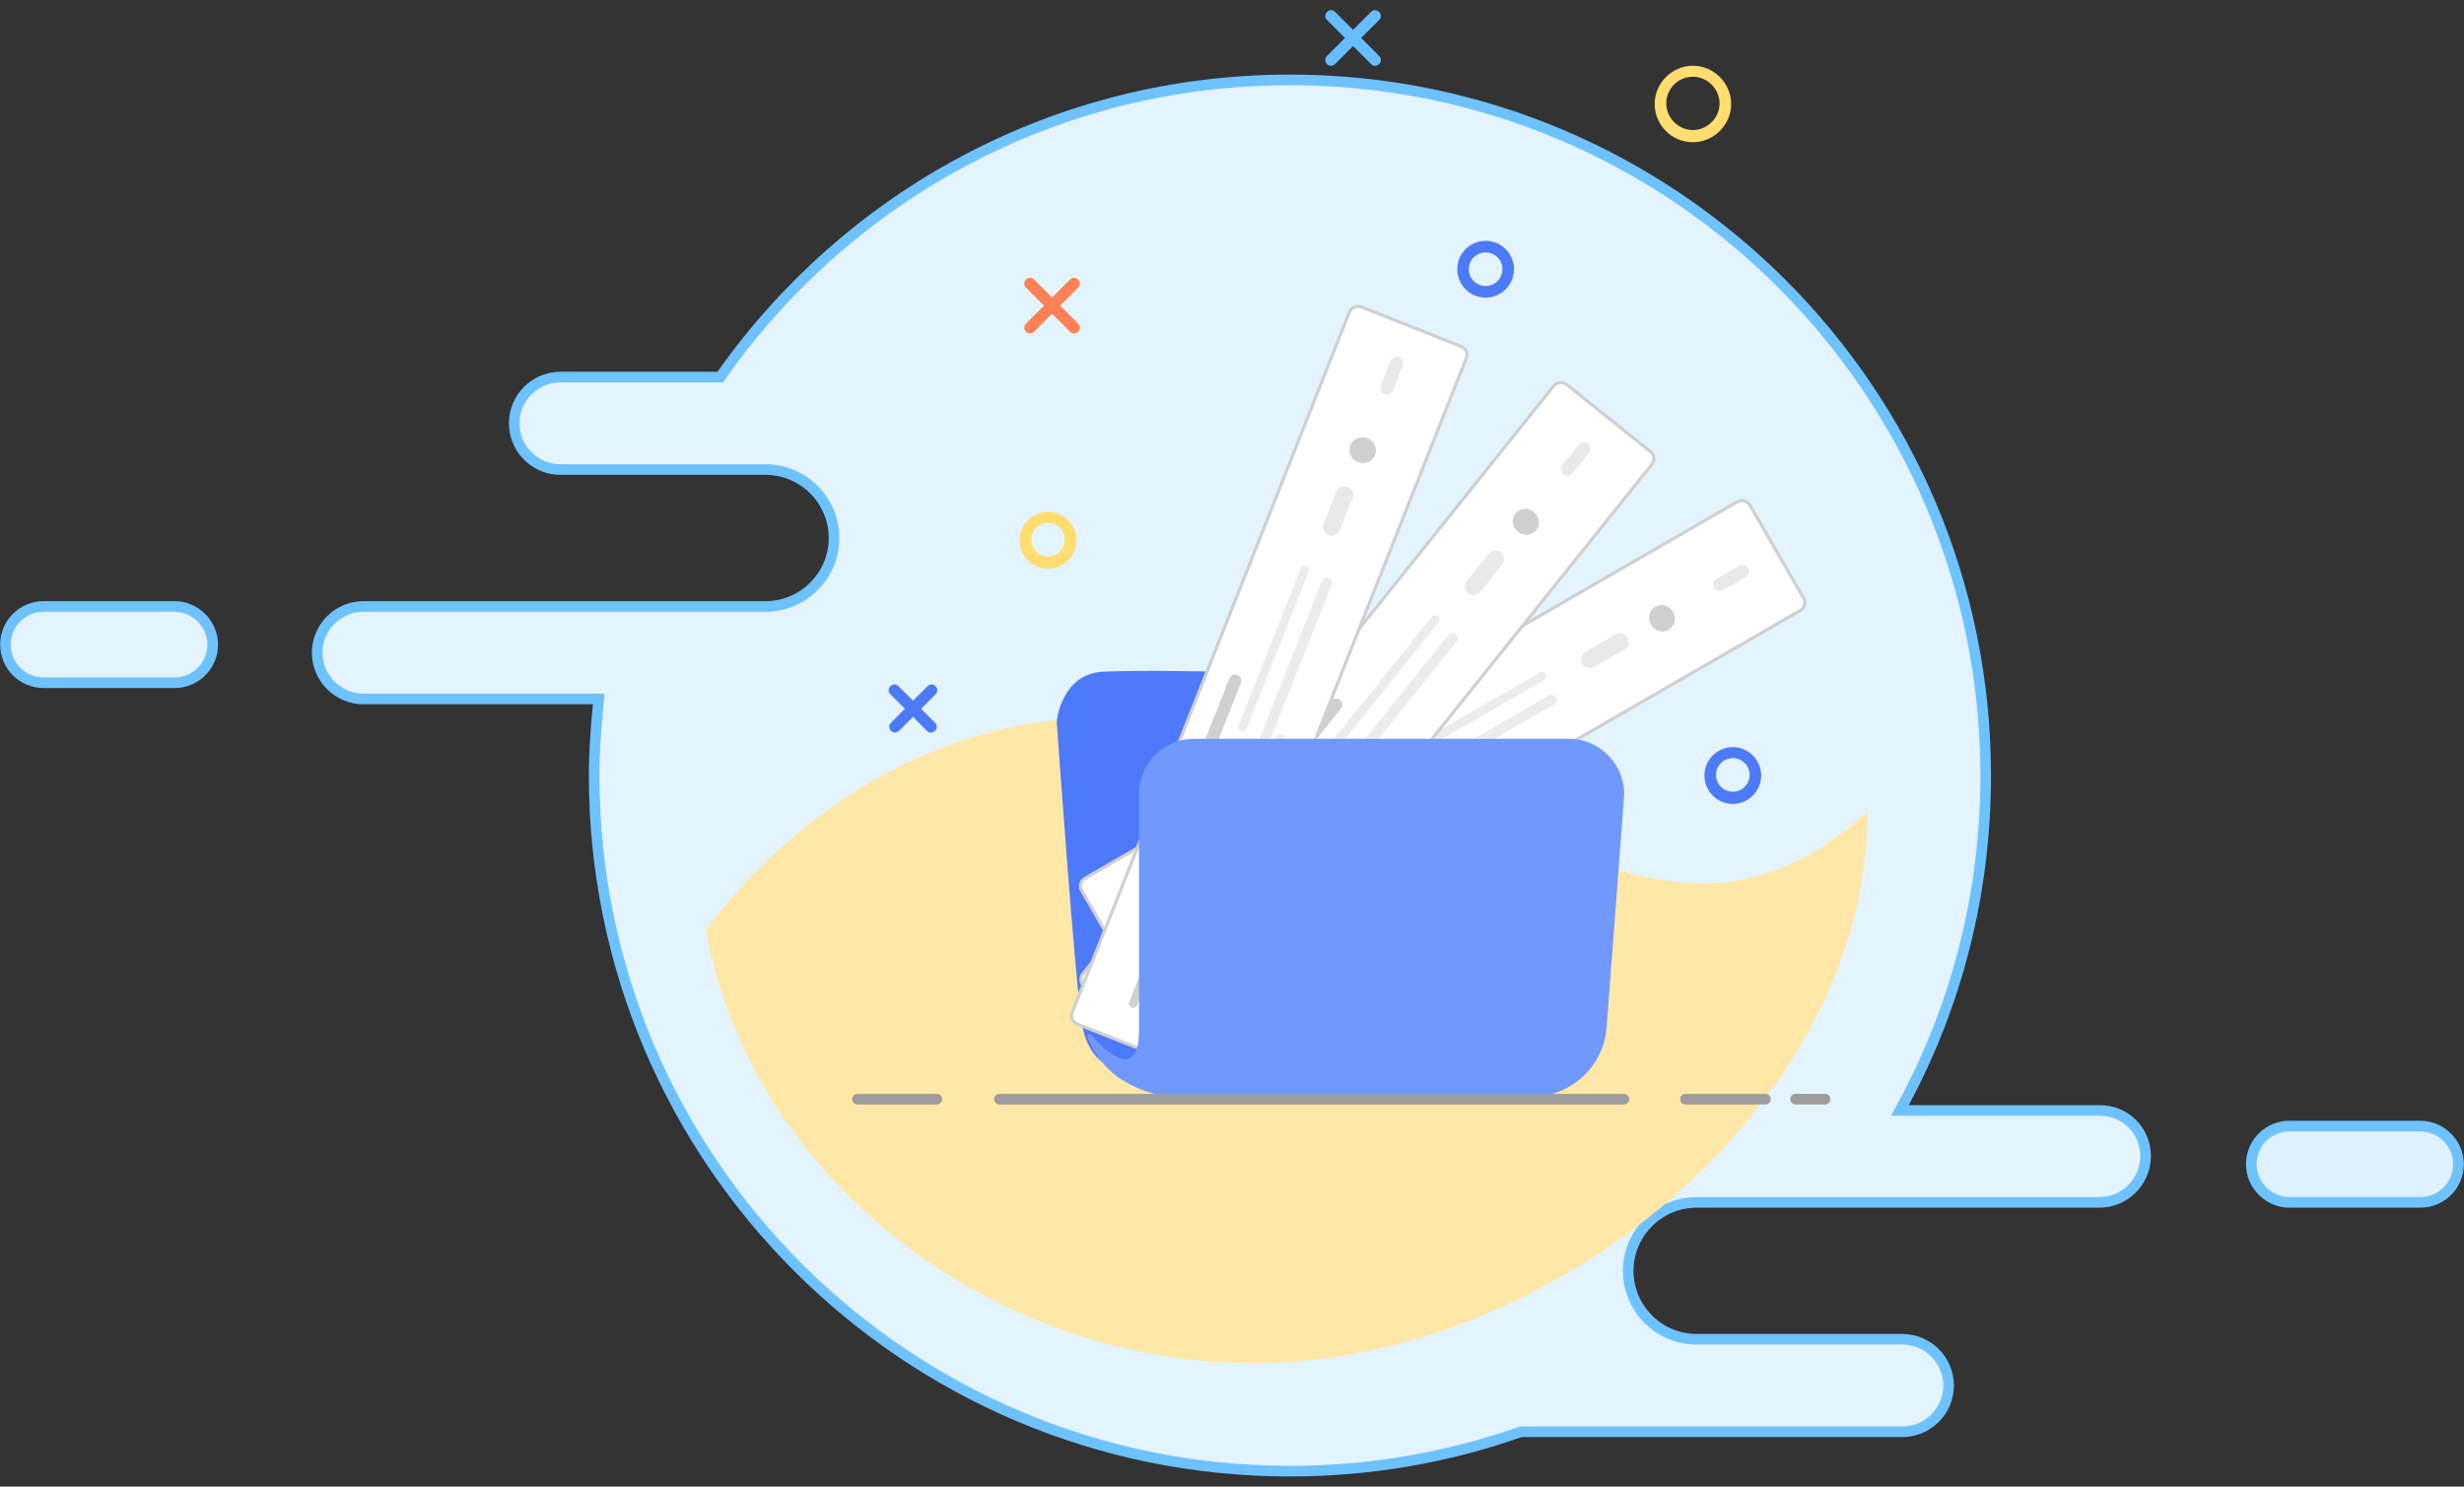
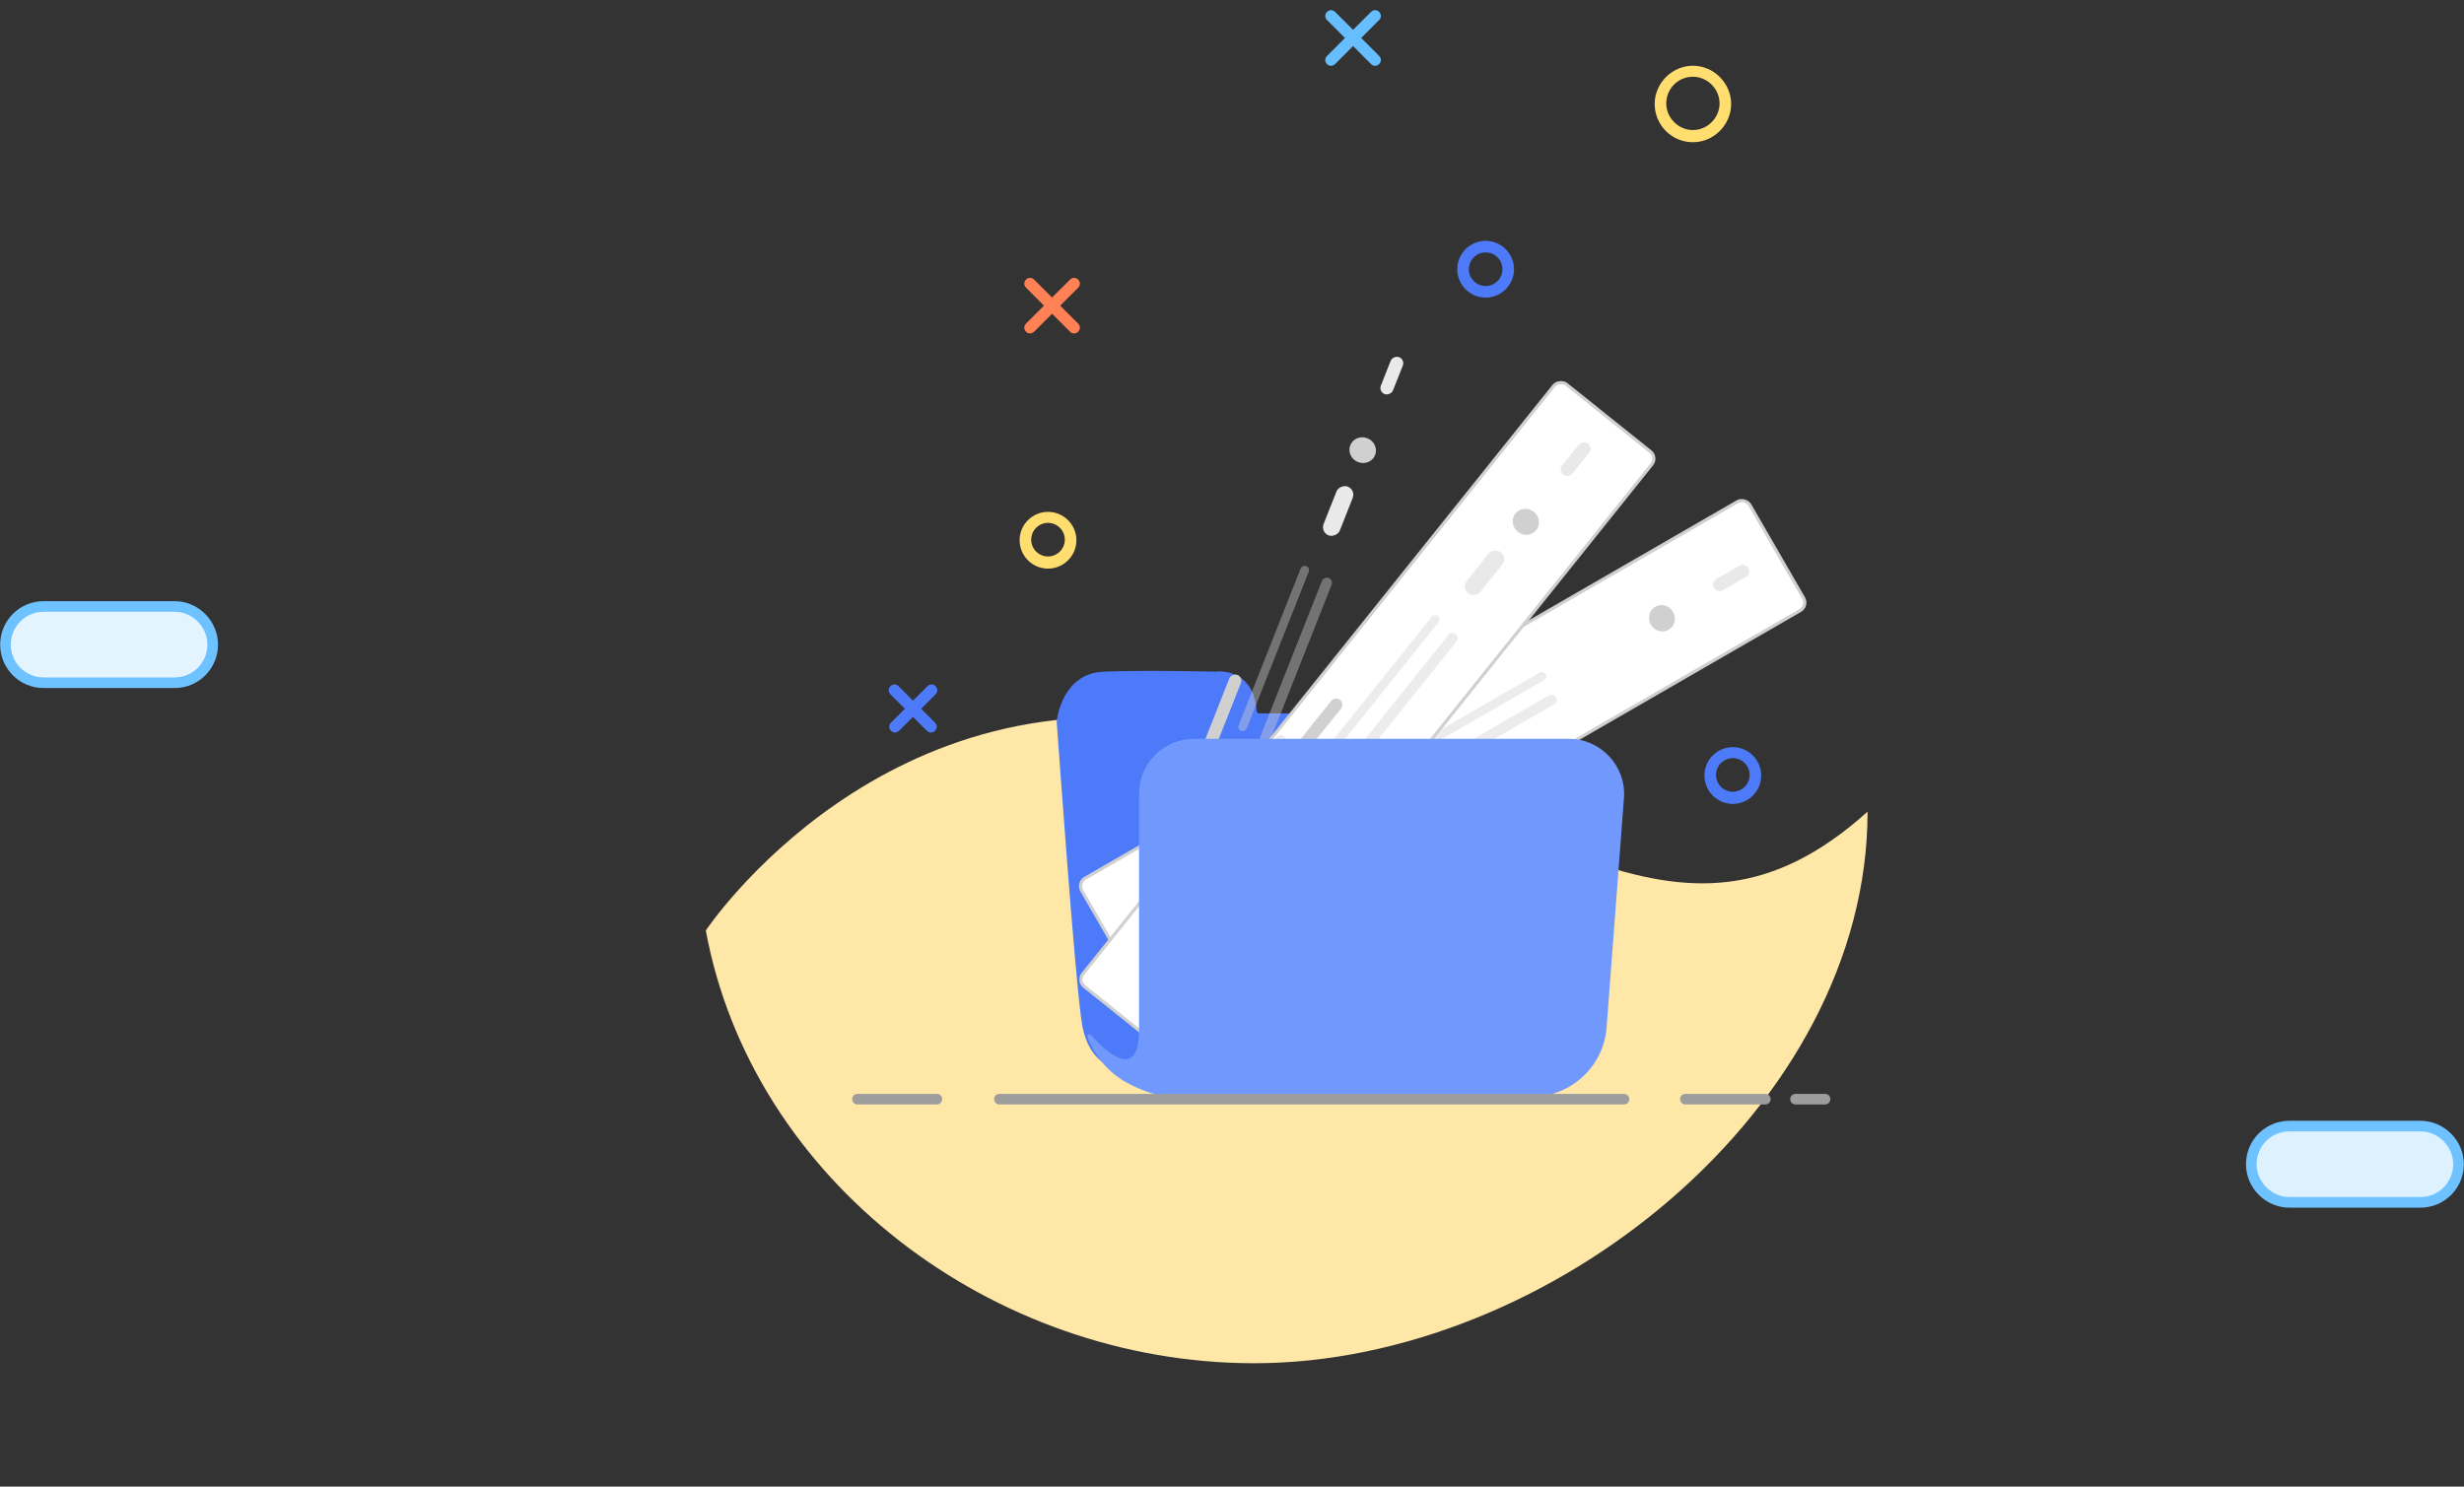
<svg xmlns="http://www.w3.org/2000/svg" width="232" height="140" viewBox="0 0 232 140" fill="none">
  <rect x="0" y="0" width="232" height="140" fill="#333333" stroke="none" />
  <path d="M4.107 57.113H16.436C18.397 57.113 20.028 58.744 20.028 60.705C20.028 62.67 18.447 64.296 16.436 64.296H4.107C2.142 64.296 0.516 62.716 0.516 60.705C0.516 58.74 2.096 57.113 4.107 57.113Z" fill="#E4F4FF" stroke="#6EC2FF" />
-   <path d="M179.277 103.838L178.88 104.575H179.718H197.72C200.117 104.575 202.021 106.478 202.021 108.875C202.021 111.272 200.063 113.231 197.666 113.231H173.335H159.751C156.201 113.231 153.304 116.128 153.304 119.677C153.304 123.226 156.201 126.123 159.751 126.123H161.278H179.117C181.514 126.123 183.473 128.082 183.473 130.479C183.473 132.876 181.514 134.834 179.117 134.834H143.276H143.19L143.11 134.862C136.343 137.244 129.034 138.544 121.454 138.544C85.288 138.544 55.944 109.199 55.944 73.034C55.944 70.82 56.106 68.602 56.323 66.372L56.377 65.823H55.826H34.222C31.826 65.823 29.867 63.865 29.867 61.468C29.867 59.071 31.826 57.113 34.222 57.113H57.517H72.083C75.632 57.113 78.529 54.216 78.529 50.666C78.529 47.117 75.632 44.22 72.083 44.22H61.827H52.771C50.374 44.22 48.416 42.262 48.416 39.865C48.416 37.468 50.374 35.51 52.771 35.51H67.555H67.814L67.963 35.298C79.821 18.513 99.312 7.523 121.454 7.523C157.62 7.523 186.964 36.868 186.964 73.034C186.964 84.188 184.203 94.69 179.277 103.838Z" fill="#E4F4FF" stroke="#6EC2FF" />
  <path d="M215.563 106.047H227.892C229.853 106.047 231.484 107.678 231.484 109.638C231.484 111.603 229.903 113.23 227.892 113.23H215.563C213.603 113.23 211.972 111.599 211.972 109.638C211.972 107.673 213.552 106.047 215.563 106.047Z" fill="#DEF1FF" stroke="#6EC2FF" />
  <path d="M175.843 76.437C175.843 104.296 145.885 128.38 118.09 128.38C93.378 128.38 70.783 111.111 66.457 87.627C66.457 87.627 83.346 62.208 113.948 68.563C144.596 74.918 157.573 92.876 175.843 76.437Z" fill="#FFE7A7" />
  <path d="M105.175 100.676C104.902 100.622 102.556 100.131 101.901 96.585C101.247 92.875 99.555 68.708 99.501 68.053C99.501 68.053 99.501 68.053 99.501 67.999C99.501 67.726 99.992 63.416 103.92 63.252C107.902 63.089 114.176 63.252 114.449 63.252C114.667 63.198 118.049 62.925 118.322 66.962C118.322 67.071 118.431 67.18 118.54 67.18H135.997C136.27 67.235 141.289 67.944 141.617 71.108V99.476C141.617 99.585 141.507 99.694 141.398 99.694L105.175 100.676Z" fill="#4D7AF8" />
  <rect x="101.426" y="83.137" width="72.637" height="11.83" rx="0.85" transform="rotate(-30 101.426 83.137)" fill="white" stroke="#D0D0D0" stroke-width="0.3" />
  <rect x="106.623" y="85.481" width="4.443" height="0.818" rx="0.409" transform="rotate(-30 106.623 85.481)" fill="#D0D0D0" />
  <rect opacity="0.41" x="116.586" y="79.727" width="6.524" height="0.818" rx="0.409" transform="rotate(-30 116.586 79.727)" fill="#D0D0D0" />
  <rect opacity="0.41" x="130.882" y="71.473" width="16.691" height="0.818" rx="0.409" transform="rotate(-30 130.882 71.473)" fill="#D0D0D0" />
-   <rect opacity="0.41" x="118.442" y="82.934" width="17.569" height="0.9" rx="0.45" transform="rotate(-30 118.442 82.934)" fill="#D0D0D0" />
  <rect opacity="0.41" x="117.734" y="81.711" width="32.937" height="0.979" rx="0.489" transform="rotate(-30 117.734 81.711)" fill="#D0D0D0" />
  <rect x="111.826" y="83.418" width="3.912" height="1" rx="0.5" transform="rotate(-30 111.826 83.418)" fill="#E9E9E9" />
  <rect opacity="0.41" x="123.532" y="75.398" width="1.837" height="1.257" rx="0.628" transform="rotate(-30 123.532 75.398)" fill="#D0D0D0" />
-   <rect x="148.57" y="61.797" width="4.937" height="1.646" rx="0.823" transform="rotate(-30 148.57 61.797)" fill="#E9E9E9" />
  <rect x="161.072" y="54.828" width="3.737" height="1.229" rx="0.615" transform="rotate(-30 161.072 54.828)" fill="#E9E9E9" />
  <rect opacity="0.41" x="125.404" y="74.316" width="4.496" height="1.257" rx="0.628" transform="rotate(-30 125.404 74.316)" fill="#D0D0D0" />
  <rect x="107.532" y="87.051" width="4.443" height="0.818" rx="0.409" transform="rotate(-30 107.532 87.051)" fill="#D0D0D0" />
  <rect x="115.367" y="77.613" width="21.283" height="1.172" rx="0.586" transform="rotate(-30 115.367 77.613)" fill="#D0D0D0" />
  <ellipse cx="156.483" cy="58.221" rx="1.205" ry="1.258" transform="rotate(-30 156.483 58.221)" fill="#D0D0D0" />
  <rect x="101.432" y="92.371" width="72.637" height="11.83" rx="0.85" transform="rotate(-51.318 101.432 92.371)" fill="white" stroke="#D0D0D0" stroke-width="0.3" />
  <rect x="107.125" y="92.66" width="4.443" height="0.818" rx="0.409" transform="rotate(-51.318 107.125 92.66)" fill="#D0D0D0" />
  <rect opacity="0.41" x="114.317" y="83.676" width="6.524" height="0.818" rx="0.409" transform="rotate(-51.318 114.317 83.676)" fill="#D0D0D0" />
  <rect opacity="0.41" x="124.631" y="70.793" width="16.691" height="0.818" rx="0.409" transform="rotate(-51.318 124.631 70.793)" fill="#D0D0D0" />
  <rect opacity="0.41" x="117.208" y="85.992" width="17.569" height="0.9" rx="0.45" transform="rotate(-51.318 117.208 85.992)" fill="#D0D0D0" />
  <rect opacity="0.41" x="116.106" y="85.109" width="32.937" height="0.979" rx="0.489" transform="rotate(-51.318 116.106 85.109)" fill="#D0D0D0" />
  <rect x="111.223" y="88.848" width="3.912" height="1" rx="0.5" transform="rotate(-51.318 111.223 88.848)" fill="#E9E9E9" />
  <rect opacity="0.41" x="119.211" y="77.121" width="1.837" height="1.257" rx="0.628" transform="rotate(-51.318 119.211 77.121)" fill="#D0D0D0" />
  <rect x="137.588" y="55.348" width="4.937" height="1.646" rx="0.823" transform="rotate(-51.318 137.588 55.348)" fill="#E9E9E9" />
  <rect x="146.707" y="44.312" width="3.737" height="1.229" rx="0.615" transform="rotate(-51.318 146.707 44.312)" fill="#E9E9E9" />
  <rect opacity="0.41" x="120.566" y="75.434" width="4.496" height="1.257" rx="0.628" transform="rotate(-51.318 120.566 75.434)" fill="#D0D0D0" />
  <rect x="108.542" y="93.797" width="4.443" height="0.818" rx="0.409" transform="rotate(-51.318 108.542 93.797)" fill="#D0D0D0" />
  <rect x="112.413" y="82.152" width="21.283" height="1.172" rx="0.586" transform="rotate(-51.318 112.413 82.152)" fill="#D0D0D0" />
  <ellipse cx="143.666" cy="49.142" rx="1.205" ry="1.258" transform="rotate(-51.318 143.666 49.142)" fill="#D0D0D0" />
-   <rect x="100.645" y="96.127" width="72.637" height="11.83" rx="0.85" transform="rotate(-68.412 100.645 96.127)" fill="white" stroke="#D0D0D0" stroke-width="0.3" />
-   <rect x="106.17" y="94.731" width="4.443" height="0.818" rx="0.409" transform="rotate(-68.412 106.17 94.731)" fill="#D0D0D0" />
  <rect opacity="0.41" x="110.399" y="84.031" width="6.524" height="0.818" rx="0.409" transform="rotate(-68.412 110.399 84.031)" fill="#D0D0D0" />
  <rect opacity="0.41" x="116.474" y="68.68" width="16.691" height="0.818" rx="0.409" transform="rotate(-68.412 116.474 68.68)" fill="#D0D0D0" />
  <rect opacity="0.41" x="113.848" y="85.394" width="17.569" height="0.9" rx="0.45" transform="rotate(-68.412 113.848 85.394)" fill="#D0D0D0" />
  <rect opacity="0.41" x="112.532" y="84.875" width="32.937" height="0.979" rx="0.489" transform="rotate(-68.412 112.532 84.875)" fill="#D0D0D0" />
  <rect x="108.966" y="89.883" width="3.912" height="1" rx="0.5" transform="rotate(-68.412 108.966 89.883)" fill="#E9E9E9" />
  <rect opacity="0.41" x="113.155" y="76.324" width="1.837" height="1.257" rx="0.628" transform="rotate(-68.412 113.155 76.324)" fill="#D0D0D0" />
  <rect x="124.321" y="50.113" width="4.937" height="1.646" rx="0.823" transform="rotate(-68.412 124.321 50.113)" fill="#E9E9E9" />
  <rect x="129.79" y="36.883" width="3.737" height="1.229" rx="0.615" transform="rotate(-68.412 129.79 36.883)" fill="#E9E9E9" />
  <rect opacity="0.41" x="113.951" y="74.312" width="4.496" height="1.257" rx="0.628" transform="rotate(-68.412 113.951 74.312)" fill="#D0D0D0" />
  <rect x="107.858" y="95.398" width="4.443" height="0.818" rx="0.409" transform="rotate(-68.412 107.858 95.398)" fill="#D0D0D0" />
  <rect x="108.135" y="83.133" width="21.283" height="1.172" rx="0.586" transform="rotate(-68.412 108.135 83.133)" fill="#D0D0D0" />
  <ellipse cx="128.305" cy="42.393" rx="1.205" ry="1.258" transform="rotate(-68.412 128.305 42.393)" fill="#D0D0D0" />
  <path d="M107.246 96.964V74.761C107.246 71.869 109.592 69.578 112.429 69.578H147.725C150.726 69.578 153.126 72.142 152.908 75.143L151.271 96.746C150.999 100.456 147.889 103.292 144.179 103.292H110.574C109.156 103.292 107.519 102.747 106.046 101.929C104.355 101.001 103.1 99.474 102.391 97.673C102.282 97.455 102.609 97.291 102.718 97.455C104.191 99.146 107.246 101.874 107.246 96.964Z" fill="#7198FC" />
  <path d="M169.06 103.512H171.842" stroke="#9D9D9D" stroke-miterlimit="10" stroke-linecap="round" />
  <path d="M158.691 103.512H166.22" stroke="#9D9D9D" stroke-miterlimit="10" stroke-linecap="round" />
  <path d="M94.102 103.512H152.911" stroke="#9D9D9D" stroke-miterlimit="10" stroke-linecap="round" />
  <path d="M80.738 103.512H88.212" stroke="#9D9D9D" stroke-miterlimit="10" stroke-linecap="round" />
  <path d="M87.656 68.985C87.493 68.985 87.383 68.93 87.274 68.821L83.838 65.384C83.619 65.166 83.619 64.839 83.838 64.621C84.056 64.403 84.383 64.403 84.601 64.621L88.038 68.058C88.256 68.276 88.256 68.603 88.038 68.821C87.929 68.93 87.82 68.985 87.656 68.985Z" fill="#4D7AF8" />
  <path d="M84.272 68.985C84.108 68.985 83.999 68.93 83.89 68.821C83.672 68.603 83.672 68.276 83.89 68.058L87.327 64.621C87.545 64.403 87.873 64.403 88.091 64.621C88.309 64.839 88.309 65.166 88.091 65.384L84.654 68.821C84.545 68.93 84.381 68.985 84.272 68.985Z" fill="#4D7AF8" />
  <path d="M101.133 31.401C100.969 31.401 100.86 31.347 100.751 31.238L96.605 27.091C96.387 26.873 96.387 26.546 96.605 26.328C96.823 26.11 97.151 26.11 97.369 26.328L101.515 30.474C101.733 30.692 101.733 31.019 101.515 31.238C101.406 31.347 101.297 31.401 101.133 31.401Z" fill="#FF8155" />
  <path d="M96.987 31.401C96.823 31.401 96.714 31.347 96.605 31.238C96.387 31.019 96.387 30.692 96.605 30.474L100.751 26.328C100.969 26.11 101.297 26.11 101.515 26.328C101.733 26.546 101.733 26.873 101.515 27.091L97.369 31.238C97.26 31.347 97.096 31.401 96.987 31.401Z" fill="#FF8155" />
  <path d="M129.472 6.194C129.308 6.194 129.199 6.14 129.09 6.031L124.944 1.884C124.726 1.666 124.726 1.339 124.944 1.121C125.162 0.902 125.489 0.902 125.708 1.121L129.854 5.267C130.072 5.485 130.072 5.812 129.854 6.031C129.745 6.14 129.636 6.194 129.472 6.194Z" fill="#66BEFF" />
  <path d="M125.326 6.194C125.162 6.194 125.053 6.14 124.944 6.031C124.726 5.812 124.726 5.485 124.944 5.267L129.09 1.121C129.308 0.902 129.636 0.902 129.854 1.121C130.072 1.339 130.072 1.666 129.854 1.884L125.708 6.031C125.599 6.14 125.435 6.194 125.326 6.194Z" fill="#66BEFF" />
  <path d="M98.676 53.549C97.203 53.549 96.002 52.349 96.002 50.876C96.002 49.403 97.203 48.203 98.676 48.203C100.149 48.203 101.349 49.403 101.349 50.876C101.349 52.349 100.149 53.549 98.676 53.549ZM98.676 49.24C97.803 49.24 97.094 49.949 97.094 50.822C97.094 51.695 97.803 52.404 98.676 52.404C99.548 52.404 100.258 51.695 100.258 50.822C100.258 49.949 99.548 49.24 98.676 49.24Z" fill="#FFDD6E" />
  <path d="M139.882 28.026C138.409 28.026 137.208 26.826 137.208 25.353C137.208 23.88 138.409 22.68 139.882 22.68C141.355 22.68 142.555 23.88 142.555 25.353C142.555 26.826 141.355 28.026 139.882 28.026ZM139.882 23.771C139.009 23.771 138.3 24.48 138.3 25.353C138.3 26.226 139.009 26.935 139.882 26.935C140.754 26.935 141.464 26.226 141.464 25.353C141.464 24.48 140.754 23.771 139.882 23.771Z" fill="#4D7AF8" />
  <path d="M163.154 75.706C161.681 75.706 160.481 74.505 160.481 73.032C160.481 71.56 161.681 70.359 163.154 70.359C164.627 70.359 165.827 71.56 165.827 73.032C165.827 74.505 164.627 75.706 163.154 75.706ZM163.154 71.396C162.281 71.396 161.572 72.105 161.572 72.978C161.572 73.851 162.281 74.56 163.154 74.56C164.027 74.56 164.736 73.851 164.736 72.978C164.736 72.105 164.027 71.396 163.154 71.396Z" fill="#4D7AF8" />
  <path d="M159.398 13.393C157.379 13.393 155.797 11.756 155.797 9.792C155.797 7.828 157.434 6.191 159.398 6.191C161.362 6.191 162.998 7.828 162.998 9.792C162.998 11.756 161.362 13.393 159.398 13.393ZM159.398 7.228C157.98 7.228 156.888 8.374 156.888 9.737C156.888 11.101 158.034 12.247 159.398 12.247C160.762 12.247 161.907 11.101 161.907 9.737C161.907 8.374 160.762 7.228 159.398 7.228Z" fill="#FFDD6E" />
</svg>